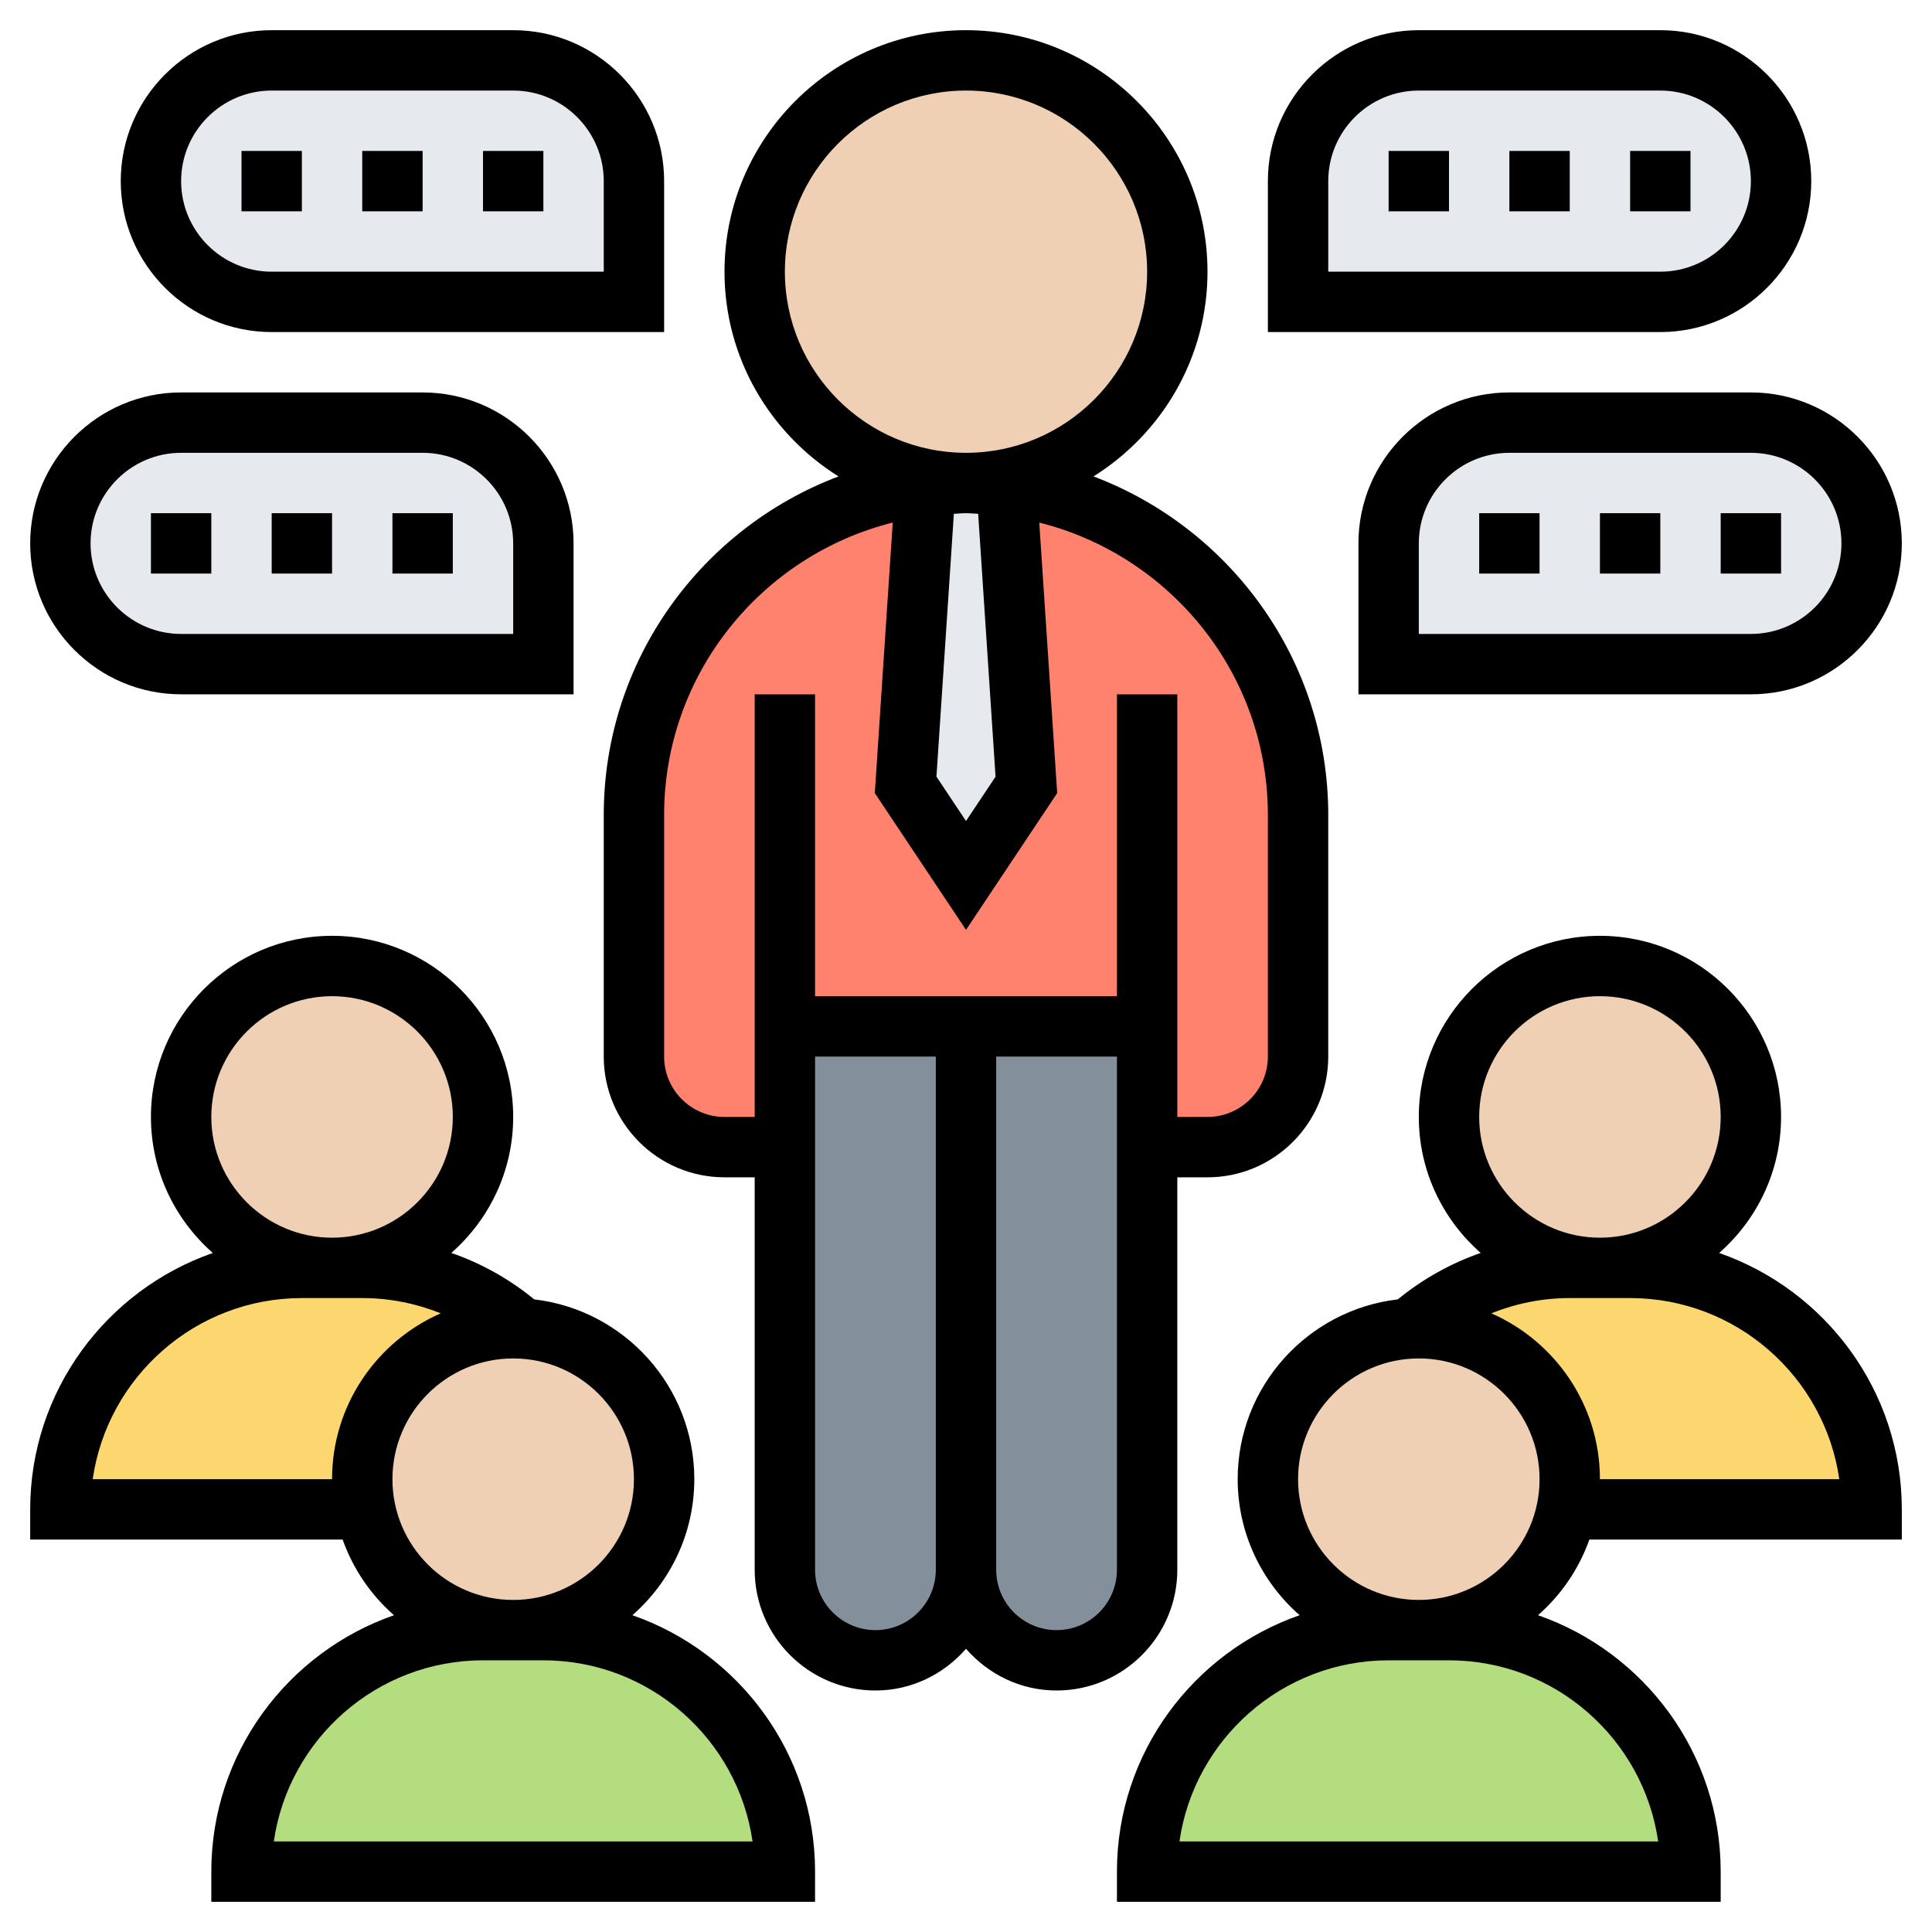
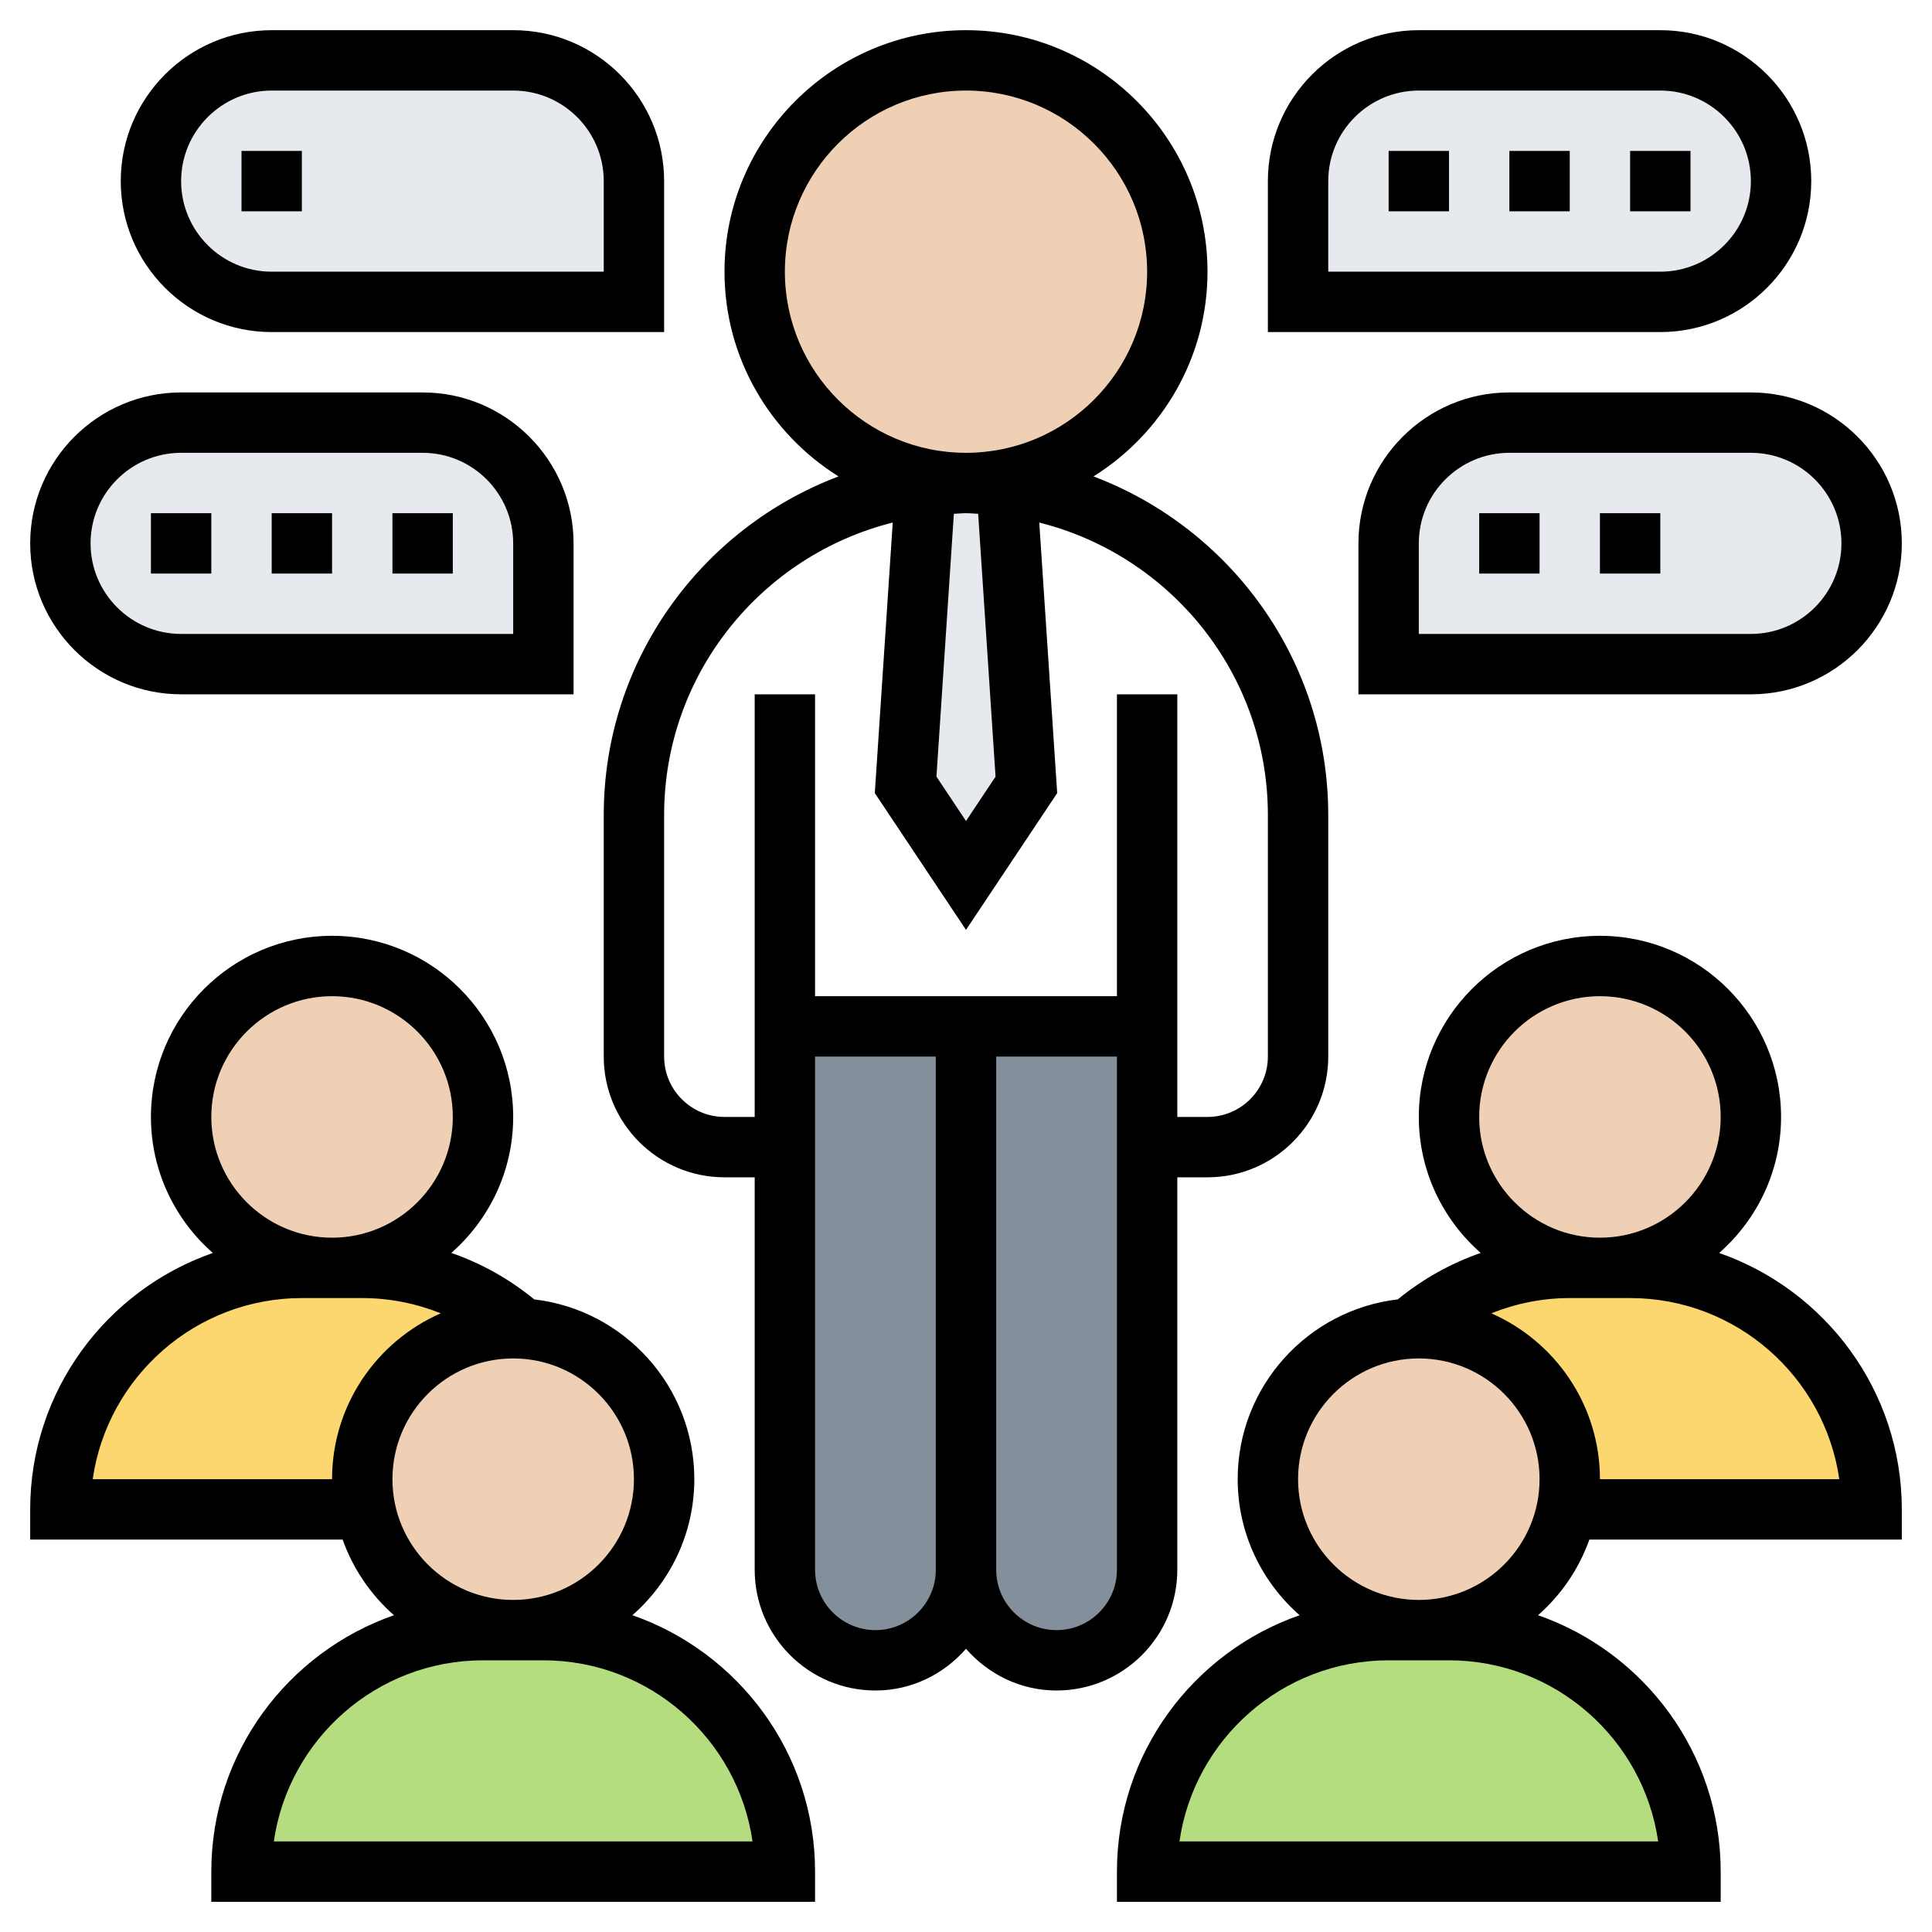
<svg xmlns="http://www.w3.org/2000/svg" id="Layer_35" height="512" viewBox="0 0 64 64" width="512">
  <path d="m17 2c2.21 0 4 1.79 4 4v4h-12c-1.1 0-2.1-.45-2.83-1.17-.72-.73-1.17-1.73-1.17-2.83 0-2.21 1.79-4 4-4z" fill="#e6e9ed" />
  <path d="m14 14c2.21 0 4 1.79 4 4v4h-12c-1.1 0-2.1-.45-2.83-1.17-.72-.73-1.17-1.73-1.17-2.83 0-2.21 1.79-4 4-4z" fill="#e6e9ed" />
  <path d="m58 14c2.21 0 4 1.79 4 4 0 1.1-.45 2.1-1.17 2.83-.73.72-1.73 1.17-2.83 1.17h-12v-4c0-2.21 1.79-4 4-4z" fill="#e6e9ed" />
  <path d="m55 2c2.21 0 4 1.79 4 4 0 1.1-.45 2.1-1.17 2.83-.73.72-1.73 1.17-2.83 1.17h-12v-4c0-2.21 1.79-4 4-4z" fill="#e6e9ed" />
  <path d="m32 34v18c0 1.66-1.34 3-3 3-.83 0-1.58-.34-2.12-.88s-.88-1.29-.88-2.12v-14-4z" fill="#838f9b" />
  <path d="m38 38v14c0 .83-.34 1.58-.88 2.12s-1.29.88-2.12.88c-1.66 0-3-1.34-3-3v-18h6z" fill="#838f9b" />
-   <path d="m38 34h-6-6v4h-2c-1.66 0-3-1.34-3-3v-8c0-5.63 4.21-10.26 9.66-10.91l-.66 9.91 2 3 2-3-.66-9.91c2.5.29 4.75 1.44 6.44 3.13 1.99 1.99 3.22 4.74 3.22 7.78v8c0 1.66-1.34 3-3 3h-2z" fill="#ff826e" />
  <path d="m33.34 16.09.66 9.91-2 3-2-3 .66-9.91c.44-.06.89-.09 1.34-.09s.9.03 1.34.09z" fill="#e6e9ed" />
  <path d="m12 42c2.03 0 3.89.76 5.3 2.01v.01c-.1-.02-.2-.02-.3-.02-2.76 0-5 2.24-5 5 0 .34.03.68.1 1h-10.1c0-4.42 3.58-8 8-8h1z" fill="#fcd770" />
  <path d="m62 50h-10.1c.07-.32.1-.66.1-1 0-2.76-2.24-5-5-5-.1 0-.2 0-.3.02v-.01c1.41-1.25 3.27-2.01 5.3-2.01h1 1c4.42 0 8 3.58 8 8z" fill="#fcd770" />
  <path d="m18 54c2.21 0 4.21.9 5.66 2.34 1.44 1.45 2.34 3.45 2.34 5.66h-18c0-4.42 3.58-8 8-8h1z" fill="#b4dd7f" />
  <path d="m46 54h1 1c4.42 0 8 3.58 8 8h-18c0-2.21.9-4.21 2.34-5.66 1.45-1.44 3.45-2.34 5.66-2.34z" fill="#b4dd7f" />
  <g fill="#f0d0b4">
    <circle cx="32" cy="9" r="7" />
    <circle cx="11" cy="37" r="5" />
    <path d="m17.3 44.02c2.62.15 4.7 2.32 4.7 4.98 0 2.76-2.24 5-5 5-2.42 0-4.44-1.72-4.9-4-.07-.32-.1-.66-.1-1 0-2.76 2.24-5 5-5 .1 0 .2 0 .3.02z" />
    <path d="m52 49c0 .34-.03.68-.1 1-.46 2.28-2.48 4-4.9 4-2.76 0-5-2.24-5-5 0-2.66 2.08-4.83 4.7-4.98.1-.02.2-.02.3-.02 2.76 0 5 2.24 5 5z" />
    <circle cx="53" cy="37" r="5" />
  </g>
  <path d="m39 52v-13h1c2.206 0 4-1.794 4-4v-8c0-5.129-3.24-9.504-7.777-11.218 2.263-1.415 3.777-3.922 3.777-6.782 0-4.411-3.589-8-8-8s-8 3.589-8 8c0 2.86 1.514 5.367 3.777 6.782-4.537 1.714-7.777 6.089-7.777 11.218v8c0 2.206 1.794 4 4 4h1v13c0 2.206 1.794 4 4 4 1.201 0 2.266-.542 3-1.382.734.84 1.799 1.382 3 1.382 2.206 0 4-1.794 4-4zm-6.021-26.272-.979 1.469-.979-1.47.577-8.707c.134-.005.266-.02.402-.02s.268.015.403.02zm-6.979-16.728c0-3.309 2.691-6 6-6s6 2.691 6 6-2.691 6-6 6-6-2.691-6-6zm-2 28c-1.103 0-2-.897-2-2v-8c0-4.676 3.23-8.601 7.573-9.69l-.594 8.962 3.021 4.531 3.021-4.53-.594-8.962c4.343 1.088 7.573 5.013 7.573 9.689v8c0 1.103-.897 2-2 2h-1v-14h-2v10h-10v-10h-2v14zm5 17c-1.103 0-2-.897-2-2v-17h4v17c0 1.103-.897 2-2 2zm6 0c-1.103 0-2-.897-2-2v-17h4v17c0 1.103-.897 2-2 2z" />
  <path d="m56.949 41.506c1.254-1.1 2.051-2.71 2.051-4.506 0-3.309-2.691-6-6-6s-6 2.691-6 6c0 1.795.796 3.404 2.05 4.505-.993.345-1.922.864-2.747 1.539-2.981.347-5.303 2.884-5.303 5.956 0 1.796.797 3.406 2.051 4.506-3.516 1.225-6.051 4.565-6.051 8.494v1h20v-1c0-3.929-2.535-7.269-6.051-8.494.764-.67 1.354-1.53 1.701-2.506h10.35v-1c0-3.929-2.535-7.269-6.051-8.494zm-3.949-8.506c2.206 0 4 1.794 4 4s-1.794 4-4 4-4-1.794-4-4 1.794-4 4-4zm-5 22c3.521 0 6.442 2.612 6.929 6h-15.858c.486-3.388 3.408-6 6.929-6zm-1-2c-2.206 0-4-1.794-4-4s1.794-4 4-4 4 1.794 4 4-1.794 4-4 4zm6-4c0-2.455-1.483-4.567-3.599-5.495.82-.328 1.7-.505 2.599-.505h2c3.521 0 6.442 2.612 6.929 6z" />
  <path d="m20.949 53.506c1.254-1.1 2.051-2.71 2.051-4.506 0-3.073-2.322-5.609-5.303-5.956-.824-.676-1.753-1.195-2.747-1.539 1.254-1.101 2.05-2.71 2.05-4.505 0-3.309-2.691-6-6-6s-6 2.691-6 6c0 1.796.797 3.406 2.051 4.506-3.516 1.225-6.051 4.565-6.051 8.494v1h10.35c.347.976.937 1.836 1.701 2.506-3.516 1.225-6.051 4.565-6.051 8.494v1h20v-1c0-3.929-2.535-7.269-6.051-8.494zm-9.949-20.506c2.206 0 4 1.794 4 4s-1.794 4-4 4-4-1.794-4-4 1.794-4 4-4zm0 16h-7.929c.486-3.388 3.408-6 6.929-6h2c.9 0 1.78.177 2.6.505-2.117.928-3.6 3.04-3.6 5.495zm6-4c2.206 0 4 1.794 4 4s-1.794 4-4 4-4-1.794-4-4 1.794-4 4-4zm-7.929 16c.486-3.388 3.408-6 6.929-6h2c3.521 0 6.442 2.612 6.929 6z" />
  <path d="m60 6c0-2.757-2.243-5-5-5h-8c-2.757 0-5 2.243-5 5v5h13c2.757 0 5-2.243 5-5zm-16 0c0-1.654 1.346-3 3-3h8c1.654 0 3 1.346 3 3s-1.346 3-3 3h-11z" />
  <path d="m46 5h2v2h-2z" />
  <path d="m50 5h2v2h-2z" />
  <path d="m54 5h2v2h-2z" />
  <path d="m9 11h13v-5c0-2.757-2.243-5-5-5h-8c-2.757 0-5 2.243-5 5s2.243 5 5 5zm0-8h8c1.654 0 3 1.346 3 3v3h-11c-1.654 0-3-1.346-3-3s1.346-3 3-3z" />
-   <path d="m16 5h2v2h-2z" />
-   <path d="m12 5h2v2h-2z" />
  <path d="m8 5h2v2h-2z" />
  <path d="m50 13c-2.757 0-5 2.243-5 5v5h13c2.757 0 5-2.243 5-5s-2.243-5-5-5zm11 5c0 1.654-1.346 3-3 3h-11v-3c0-1.654 1.346-3 3-3h8c1.654 0 3 1.346 3 3z" />
  <path d="m49 17h2v2h-2z" />
  <path d="m53 17h2v2h-2z" />
-   <path d="m57 17h2v2h-2z" />
  <path d="m6 23h13v-5c0-2.757-2.243-5-5-5h-8c-2.757 0-5 2.243-5 5s2.243 5 5 5zm0-8h8c1.654 0 3 1.346 3 3v3h-11c-1.654 0-3-1.346-3-3s1.346-3 3-3z" />
  <path d="m13 17h2v2h-2z" />
  <path d="m9 17h2v2h-2z" />
  <path d="m5 17h2v2h-2z" />
</svg>